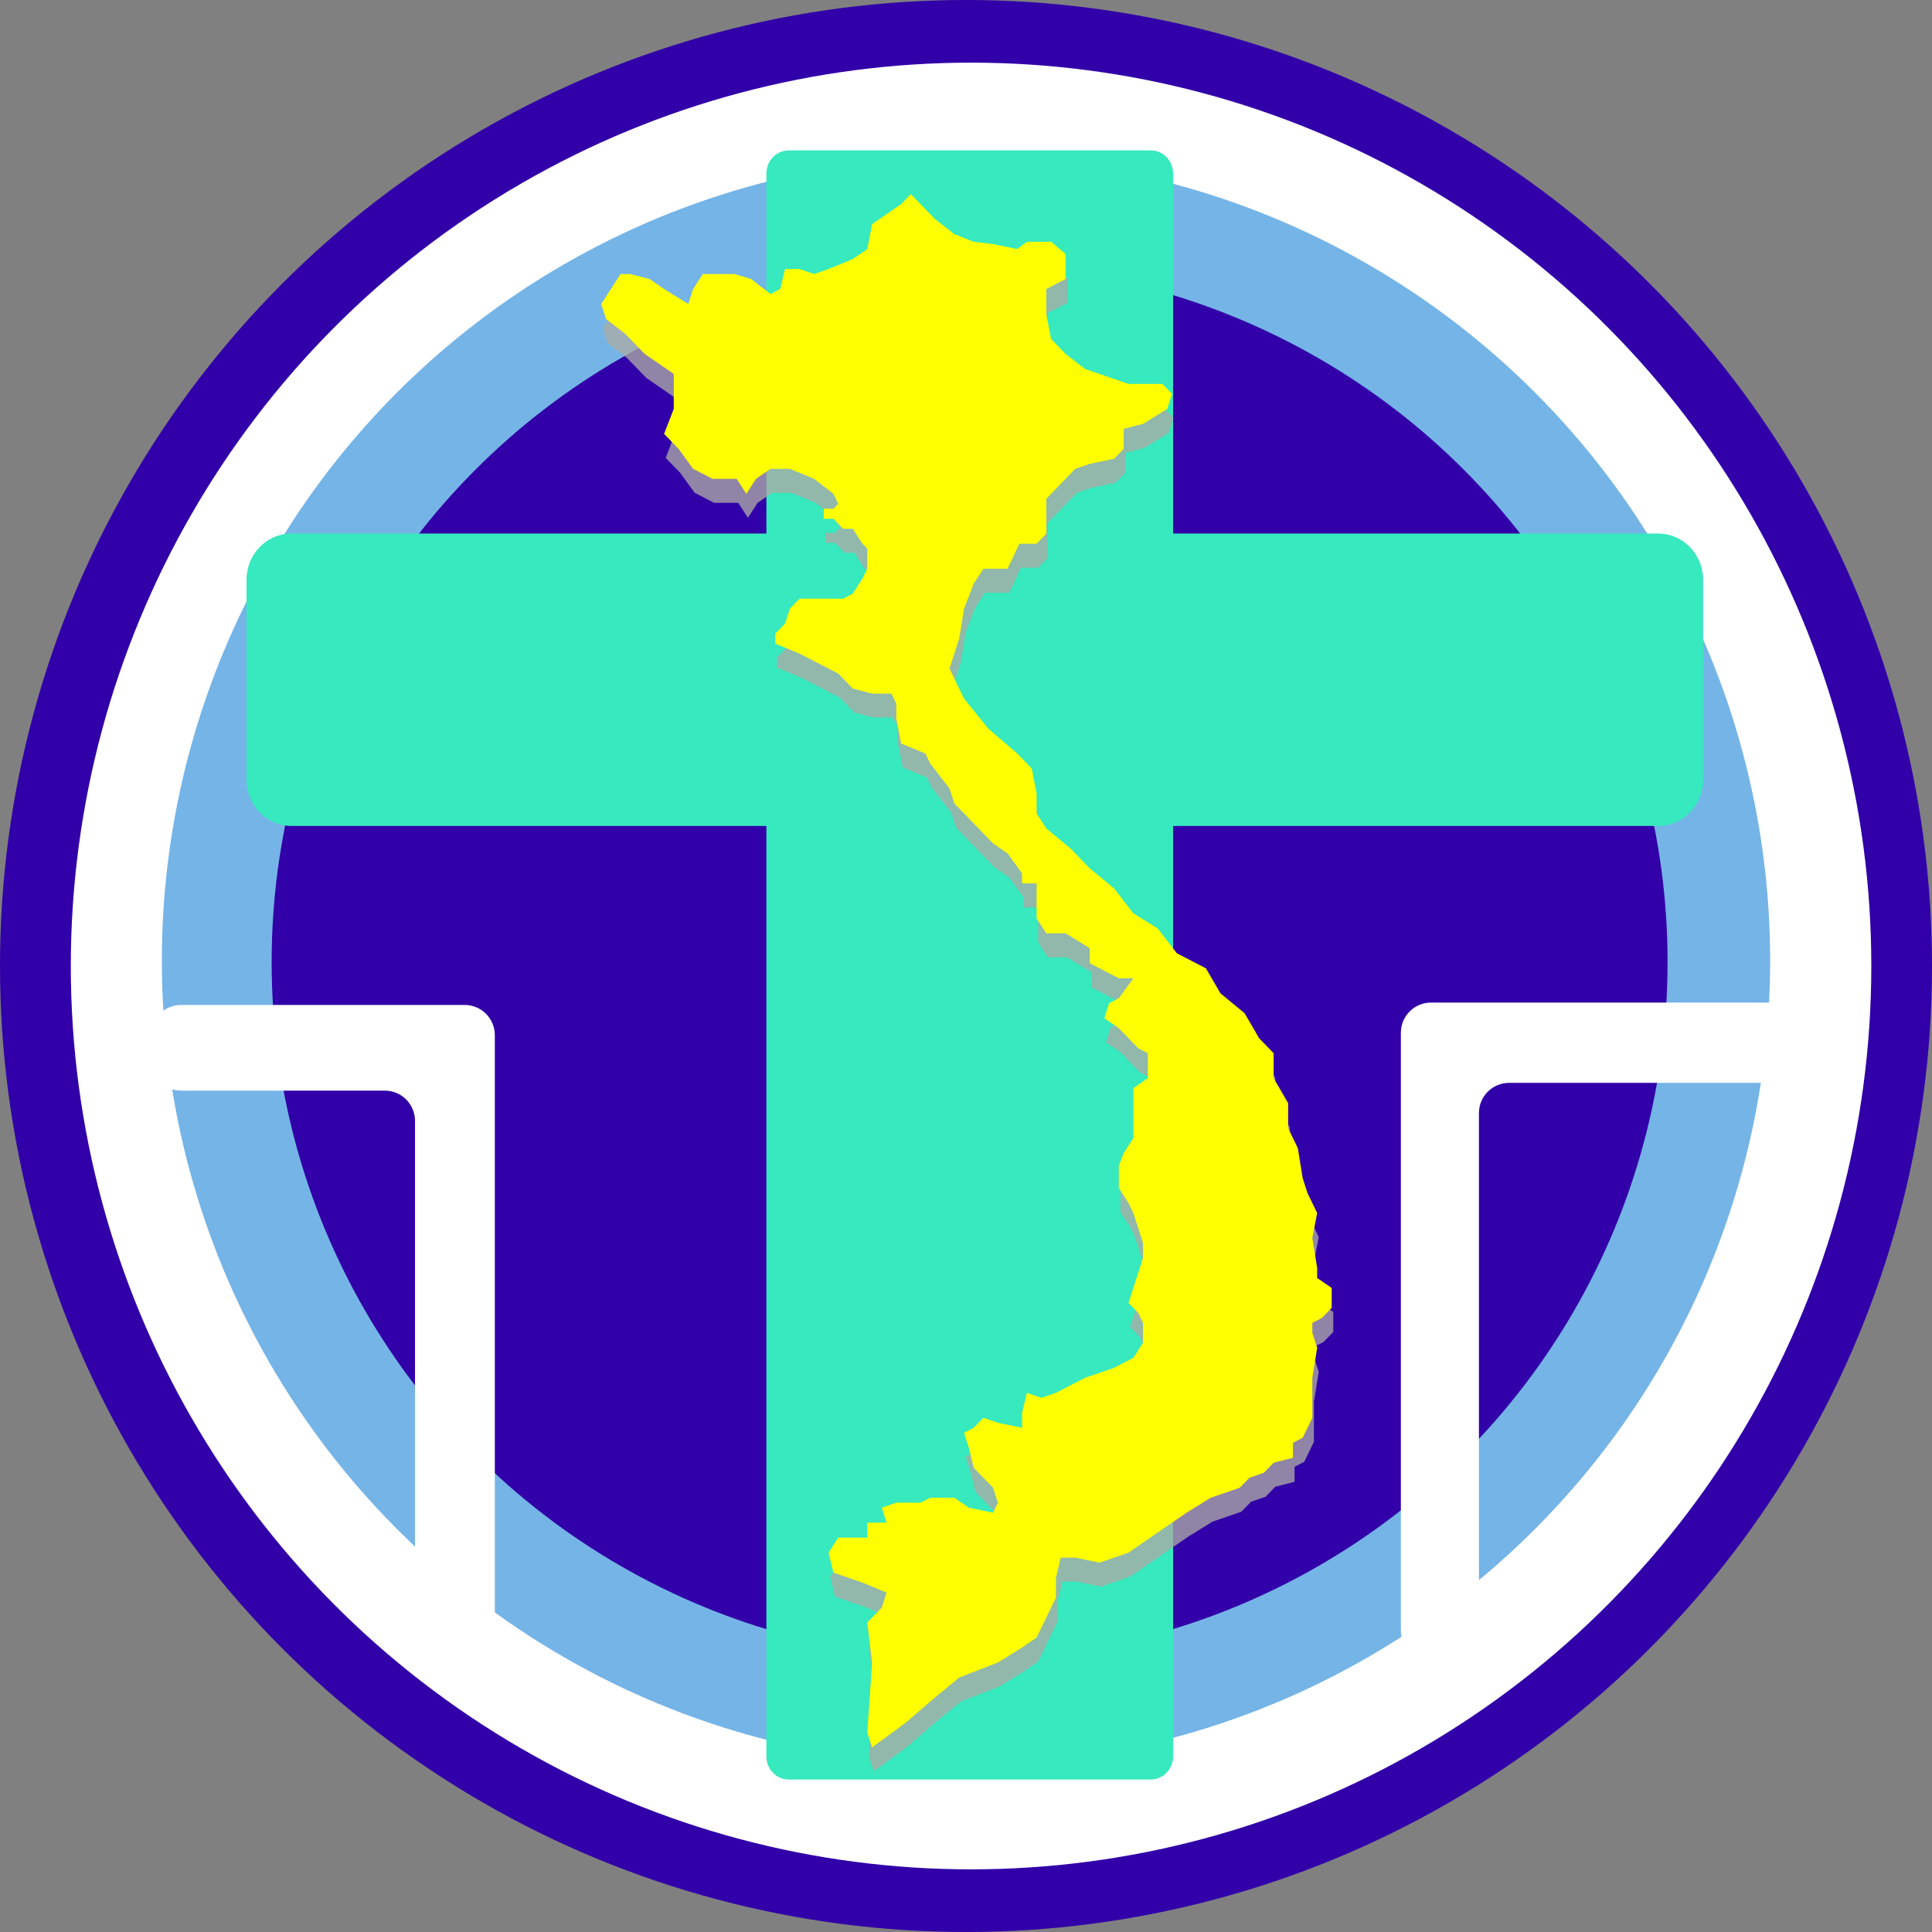
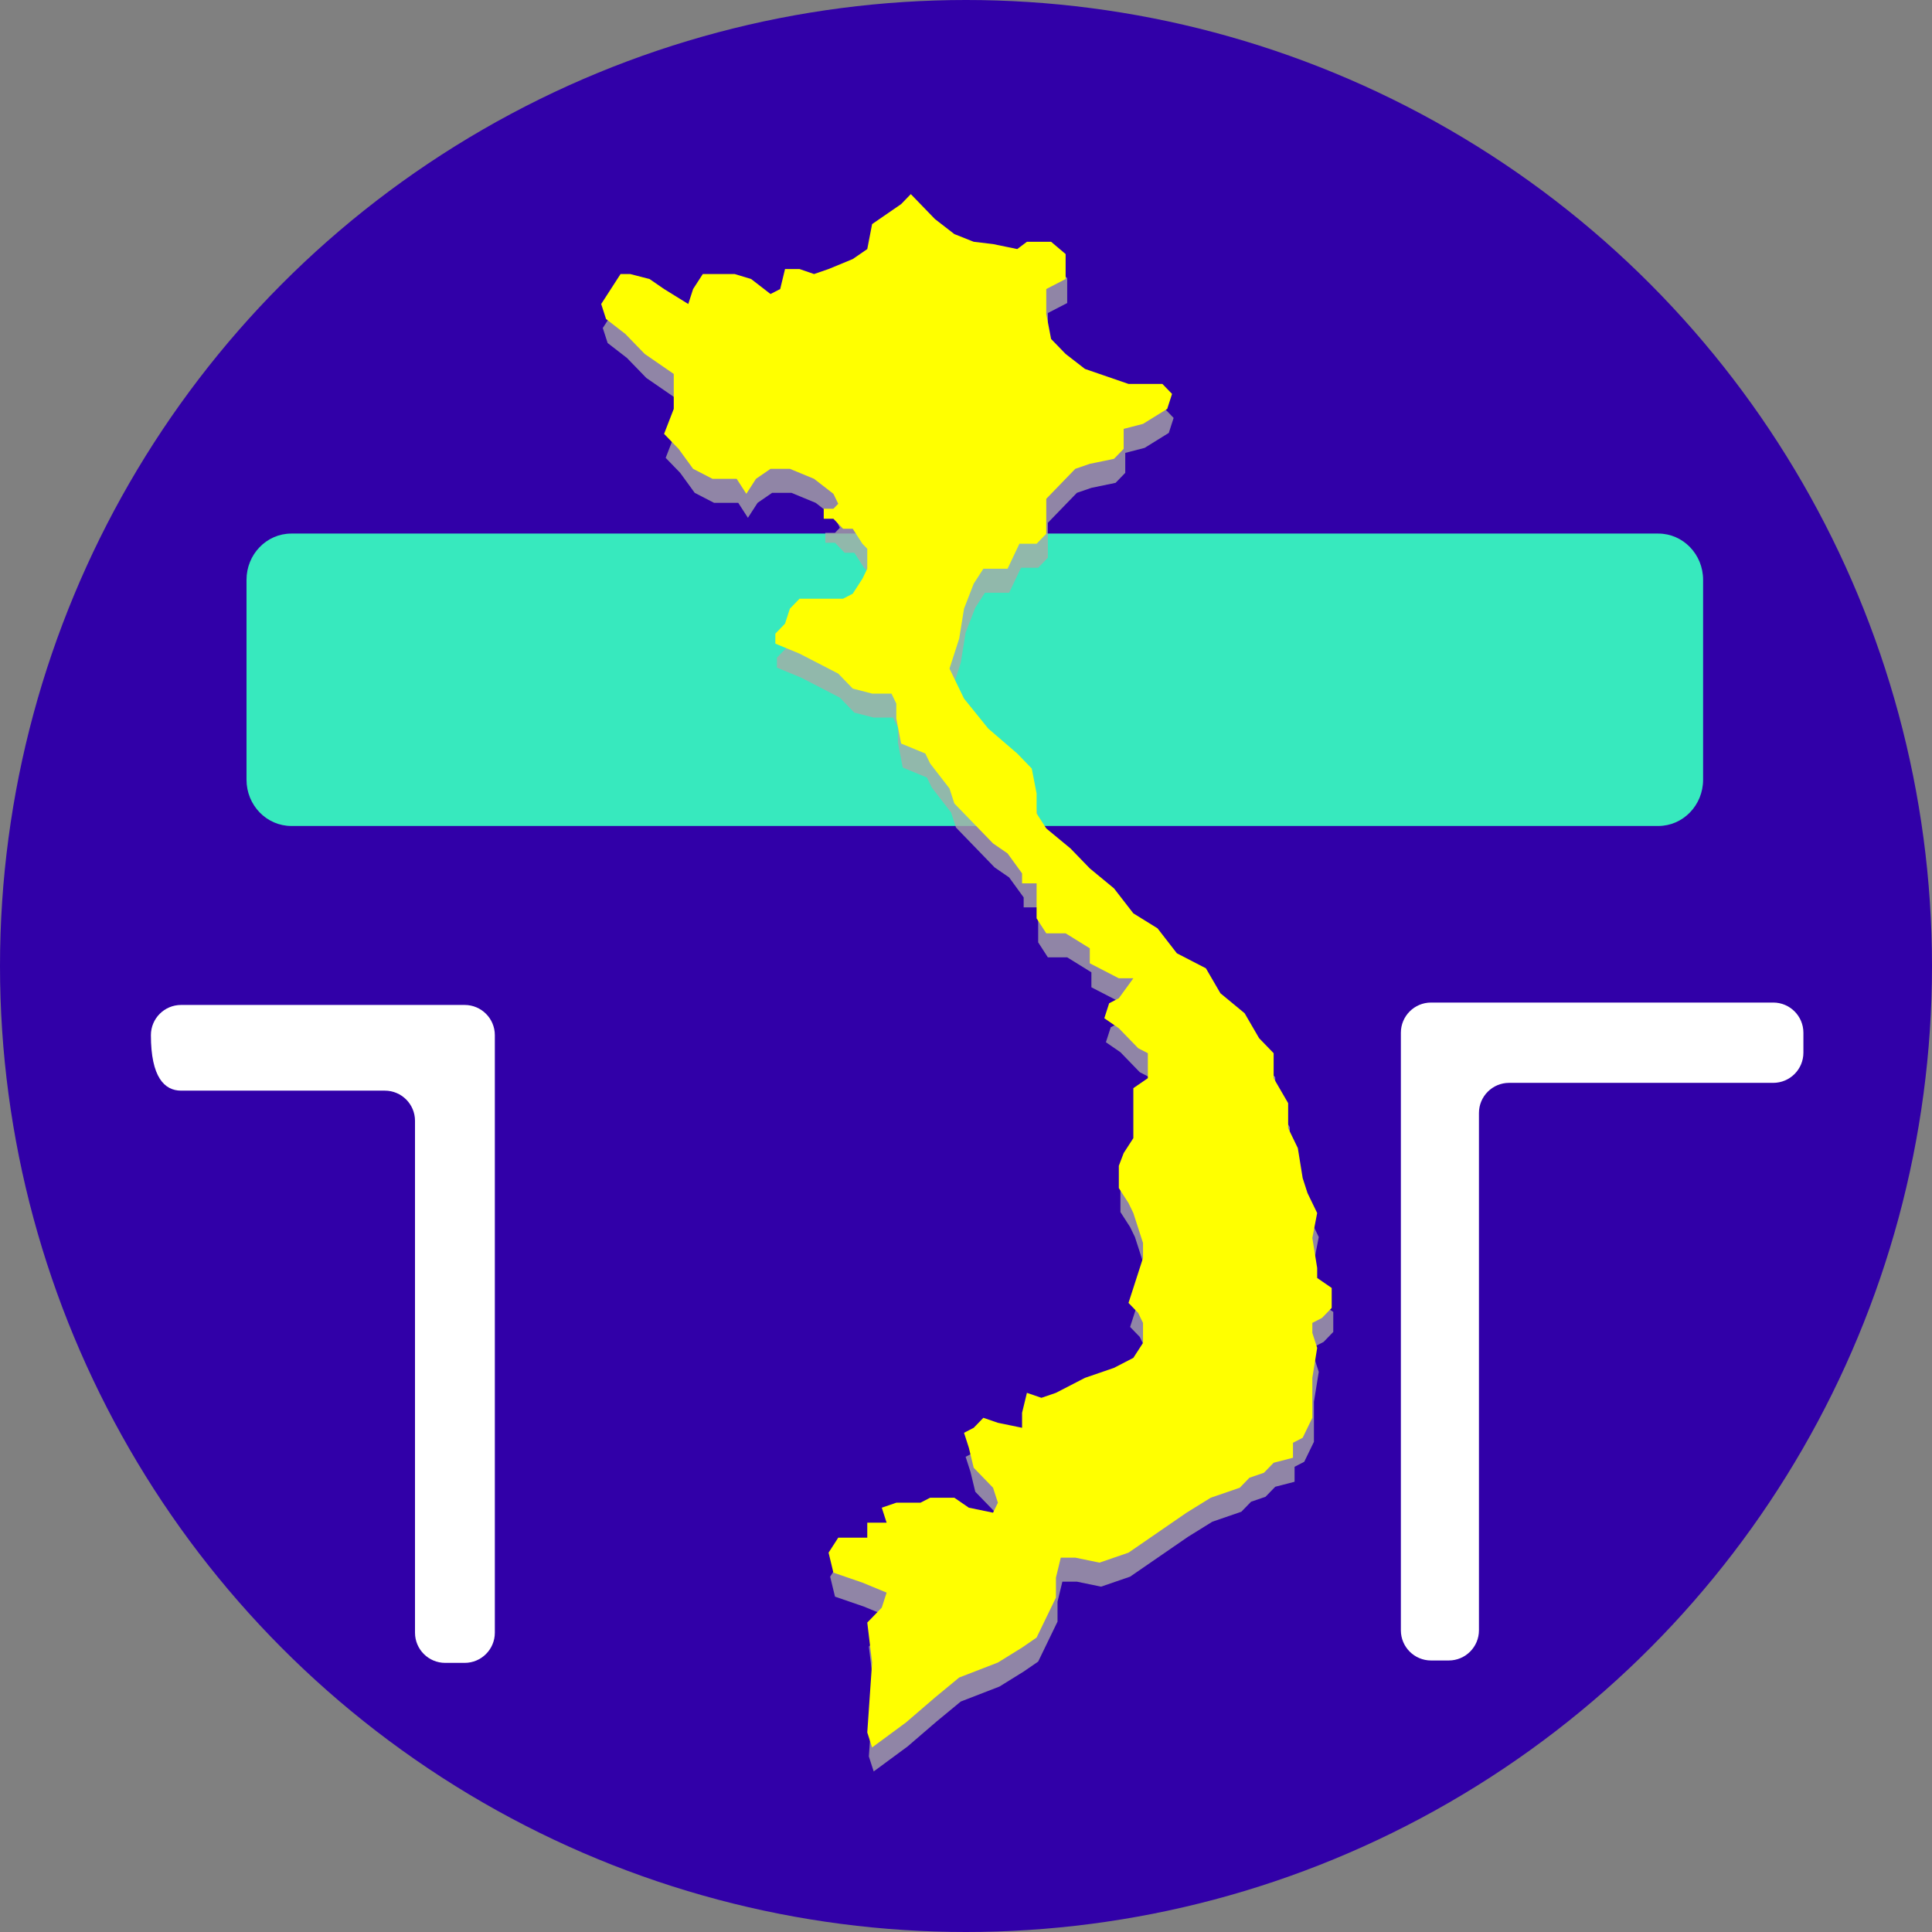
<svg xmlns="http://www.w3.org/2000/svg" width="128" height="128" viewBox="0 0 128 128" fill="none">
  <rect x="0" y="0" width="128" height="128" fill="#808080" stroke="none" />
  <circle cx="64" cy="64" r="64" fill="#3100A8" />
-   <ellipse cx="64.335" cy="64" rx="59.644" ry="59.849" fill="white" />
-   <ellipse cx="64" cy="63.654" rx="53.278" ry="53.276" fill="#75B4E7" />
-   <ellipse cx="64.239" cy="63.742" rx="46.242" ry="46.194" fill="#3100A8" />
-   <path d="M50.775 11.497C50.775 10.65 51.44 9.964 52.26 9.964H76.238C77.058 9.964 77.722 10.65 77.722 11.497V116.366C77.722 117.213 77.058 117.899 76.238 117.899H52.26C51.44 117.899 50.775 117.213 50.775 116.366V11.497Z" fill="#37E9BE" />
  <path d="M16.332 38.416C16.332 36.723 17.662 35.35 19.302 35.35H109.866C111.506 35.35 112.835 36.723 112.835 38.416V51.657C112.835 53.35 111.506 54.723 109.866 54.723H19.302C17.662 54.723 16.332 53.35 16.332 51.657V38.416Z" fill="#37E9BE" />
-   <path fill-rule="evenodd" clip-rule="evenodd" d="M32.784 68.581C32.784 67.476 31.888 66.581 30.784 66.581H11.998C10.894 66.581 9.998 67.476 9.998 68.581V70.258C9.998 71.363 10.894 72.258 11.998 72.258H25.495C26.6 72.258 27.495 73.153 27.495 74.258V108.17C27.495 109.274 28.391 110.17 29.495 110.17H30.784C31.888 110.17 32.784 109.274 32.784 108.17V68.581Z" fill="white" />
+   <path fill-rule="evenodd" clip-rule="evenodd" d="M32.784 68.581C32.784 67.476 31.888 66.581 30.784 66.581H11.998C10.894 66.581 9.998 67.476 9.998 68.581C9.998 71.363 10.894 72.258 11.998 72.258H25.495C26.6 72.258 27.495 73.153 27.495 74.258V108.17C27.495 109.274 28.391 110.17 29.495 110.17H30.784C31.888 110.17 32.784 109.274 32.784 108.17V68.581Z" fill="white" />
  <path fill-rule="evenodd" clip-rule="evenodd" d="M92.811 68.422C92.811 67.317 93.707 66.422 94.811 66.422H117.48C118.584 66.422 119.48 67.317 119.48 68.422V69.742C119.48 70.847 118.584 71.742 117.48 71.742H99.984C98.879 71.742 97.984 72.637 97.984 73.742L97.984 108.011C97.984 109.115 97.088 110.011 95.984 110.011H94.811C93.707 110.011 92.811 109.115 92.811 108.011L92.811 68.422Z" fill="white" />
  <path d="M46.026 32.652L45.064 31.328L44.103 30.335L44.744 28.681V26.365L42.821 25.041L41.539 23.717L40.257 22.725L39.936 21.732L41.218 19.747H41.859L43.141 20.077L44.103 20.739L45.705 21.732L46.026 20.739L46.667 19.747H48.782L49.872 20.077L51.154 21.07L51.795 20.739L52.115 19.416H53.077L54.038 19.747L55 19.416L56.602 18.754L57.564 18.092L57.885 16.438L59.808 15.114L60.449 14.452L62.051 16.107L63.333 17.099L64.615 17.609L65.897 17.761L67.5 18.092L68.141 17.609H69.743L70.705 18.423V20.077L69.423 20.739V22.394L69.743 24.048L70.705 25.041L71.987 26.034L74.872 27.026H77.115L77.756 27.688L77.436 28.681L75.833 29.674L74.551 30.005V31.328L73.91 31.99L72.308 32.321L71.346 32.652L69.423 34.637V36.954L68.782 37.615H67.644L66.859 39.27H65.256L64.615 40.263L63.974 41.917L63.654 43.903L63.013 45.888L63.974 47.873L65.577 49.859L67.5 51.513L68.461 52.506L68.782 54.161V55.484L69.423 56.477L71.025 57.801L72.308 59.124L73.91 60.448L75.192 62.102L76.795 63.095L78.077 64.75L80 65.742L80.961 67.397L82.564 68.72L83.525 70.375L84.487 71.368V73.022L85.448 74.677V76.331L86.089 77.655L86.41 79.64L86.731 80.633L87.371 81.957L87.051 83.611L87.371 85.597V86.258L88.333 86.92V88.244L87.692 88.906L87.051 89.237V89.898L87.371 90.891L87.051 92.876V95.524L86.41 96.847L85.769 97.178V98.171L84.487 98.502L83.846 99.164L82.884 99.495L82.243 100.156L80.32 100.818L78.718 101.811L74.872 104.458L72.948 105.12L71.346 104.789H70.385L70.064 106.113V107.436L68.782 110.084L67.82 110.745L66.218 111.738L63.654 112.731L62.051 114.054L60.128 115.709L57.885 117.363L57.564 116.371L57.885 111.738L57.564 109.091L58.526 108.098L58.846 107.105L57.244 106.444L55.321 105.782L55 104.458L55.641 103.465H57.564V102.473H58.846L58.526 101.48L59.487 101.149H61.09L61.731 100.818H63.333L64.295 101.48L65.897 101.811L66.218 101.149L65.897 100.156L64.615 98.833L64.295 97.509L63.974 96.516L64.615 96.186L65.256 95.524L66.218 95.855L67.82 96.186V95.193L68.141 93.869L69.102 94.2L70.064 93.869L71.987 92.876L73.91 92.215L75.192 91.553L75.833 90.56V89.237L75.513 88.575L74.872 87.913L75.833 84.935V83.942L75.192 81.957L74.872 81.295L74.231 80.302V78.828L74.551 77.986L75.192 76.993V73.684L76.154 73.022V71.368L75.513 71.037L74.231 69.713L73.269 69.051L73.59 68.059L74.231 67.728L75.192 66.404H74.231L72.308 65.411V64.419L70.705 63.426H69.423L68.782 62.433V60.117H67.82V59.455L66.859 58.132L65.897 57.47L63.333 54.822L63.013 53.83L61.731 52.175L61.41 51.513L59.808 50.852L59.487 49.197V48.204L59.167 47.542H57.885L56.602 47.212L55.641 46.219L53.077 44.895L51.474 44.233V43.572L52.115 42.91L52.436 41.917L53.077 41.255H55.962L56.602 40.924L57.244 39.932L57.564 39.27V37.946L57.244 37.615L56.602 36.623H55.962L55.321 35.961H54.679V35.299H55.321L55.641 34.968L55.321 34.306L54.038 33.314L52.436 32.652H51.154L50.192 33.314L49.551 34.306L48.91 33.314H47.308L46.026 32.652Z" fill="#ABABA5" fill-opacity="0.78" />
  <path d="M45.92 31.061L44.959 29.738L43.997 28.745L44.638 27.09V24.774L42.715 23.45L41.433 22.127L40.151 21.134L39.831 20.141L41.113 18.156H41.754L43.036 18.487L43.997 19.149L45.6 20.141L45.92 19.149L46.562 18.156H48.677L49.767 18.487L51.049 19.48L51.69 19.149L52.01 17.825H52.972L53.933 18.156L54.895 17.825L56.497 17.163L57.459 16.501L57.779 14.847L59.702 13.523L60.343 12.861L61.946 14.516L63.228 15.509L64.51 16.018L65.792 16.171L67.395 16.501L68.036 16.018H69.638L70.6 16.832V18.487L69.318 19.149V20.803L69.638 22.458L70.6 23.45L71.882 24.443L74.766 25.436H77.01L77.651 26.098L77.331 27.09L75.728 28.083L74.446 28.414V29.738L73.805 30.399L72.202 30.73L71.241 31.061L69.318 33.047V35.363L68.677 36.025H67.538L66.754 37.679H65.151L64.51 38.672L63.869 40.327L63.548 42.312L62.907 44.297L63.869 46.283L65.472 48.268L67.395 49.923L68.356 50.916L68.677 52.57V53.894L69.318 54.886L70.92 56.21L72.202 57.534L73.805 58.857L75.087 60.512L76.689 61.504L77.972 63.159L79.894 64.152L80.856 65.806L82.459 67.13L83.42 68.784L84.382 69.777V71.432L85.343 73.086V74.741L85.984 76.064L86.305 78.05L86.625 79.042L87.266 80.366L86.946 82.02L87.266 84.006V84.668L88.228 85.33V86.653L87.587 87.315L86.946 87.646V88.308L87.266 89.3L86.946 91.286V93.933L86.305 95.257L85.664 95.588V96.58L84.382 96.911L83.741 97.573L82.779 97.904L82.138 98.566L80.215 99.228L78.612 100.22L74.766 102.868L72.843 103.529L71.241 103.198H70.279L69.959 104.522V105.846L68.677 108.493L67.715 109.155L66.113 110.147L63.548 111.14L61.946 112.464L60.023 114.118L57.779 115.773L57.459 114.78L57.779 110.147L57.459 107.5L58.42 106.508L58.741 105.515L57.138 104.853L55.215 104.191L54.895 102.868L55.536 101.875H57.459V100.882H58.741L58.42 99.889L59.382 99.558H60.984L61.626 99.228H63.228L64.189 99.889L65.792 100.22L66.113 99.558L65.792 98.566L64.51 97.242L64.189 95.919L63.869 94.926L64.51 94.595L65.151 93.933L66.113 94.264L67.715 94.595V93.602L68.036 92.279L68.997 92.609L69.959 92.279L71.882 91.286L73.805 90.624L75.087 89.962L75.728 88.97V87.646L75.407 86.984L74.766 86.322L75.728 83.344V82.352L75.087 80.366L74.766 79.704L74.125 78.712V77.237L74.446 76.395L75.087 75.403V72.093L76.048 71.432V69.777L75.407 69.446L74.125 68.123L73.164 67.461L73.484 66.468L74.125 66.137L75.087 64.814H74.125L72.202 63.821V62.828L70.6 61.835H69.318L68.677 60.843V58.526H67.715V57.864L66.754 56.541L65.792 55.879L63.228 53.232L62.907 52.239L61.626 50.585L61.305 49.923L59.702 49.261L59.382 47.606V46.614L59.061 45.952H57.779L56.497 45.621L55.536 44.628L52.972 43.305L51.369 42.643V41.981L52.01 41.319L52.331 40.327L52.972 39.665H55.856L56.497 39.334L57.138 38.341L57.459 37.679V36.356L57.138 36.025L56.497 35.032H55.856L55.215 34.37H54.574V33.708H55.215L55.536 33.377L55.215 32.716L53.933 31.723L52.331 31.061H51.049L50.087 31.723L49.446 32.716L48.805 31.723H47.203L45.92 31.061Z" fill="#FFFF00" />
</svg>